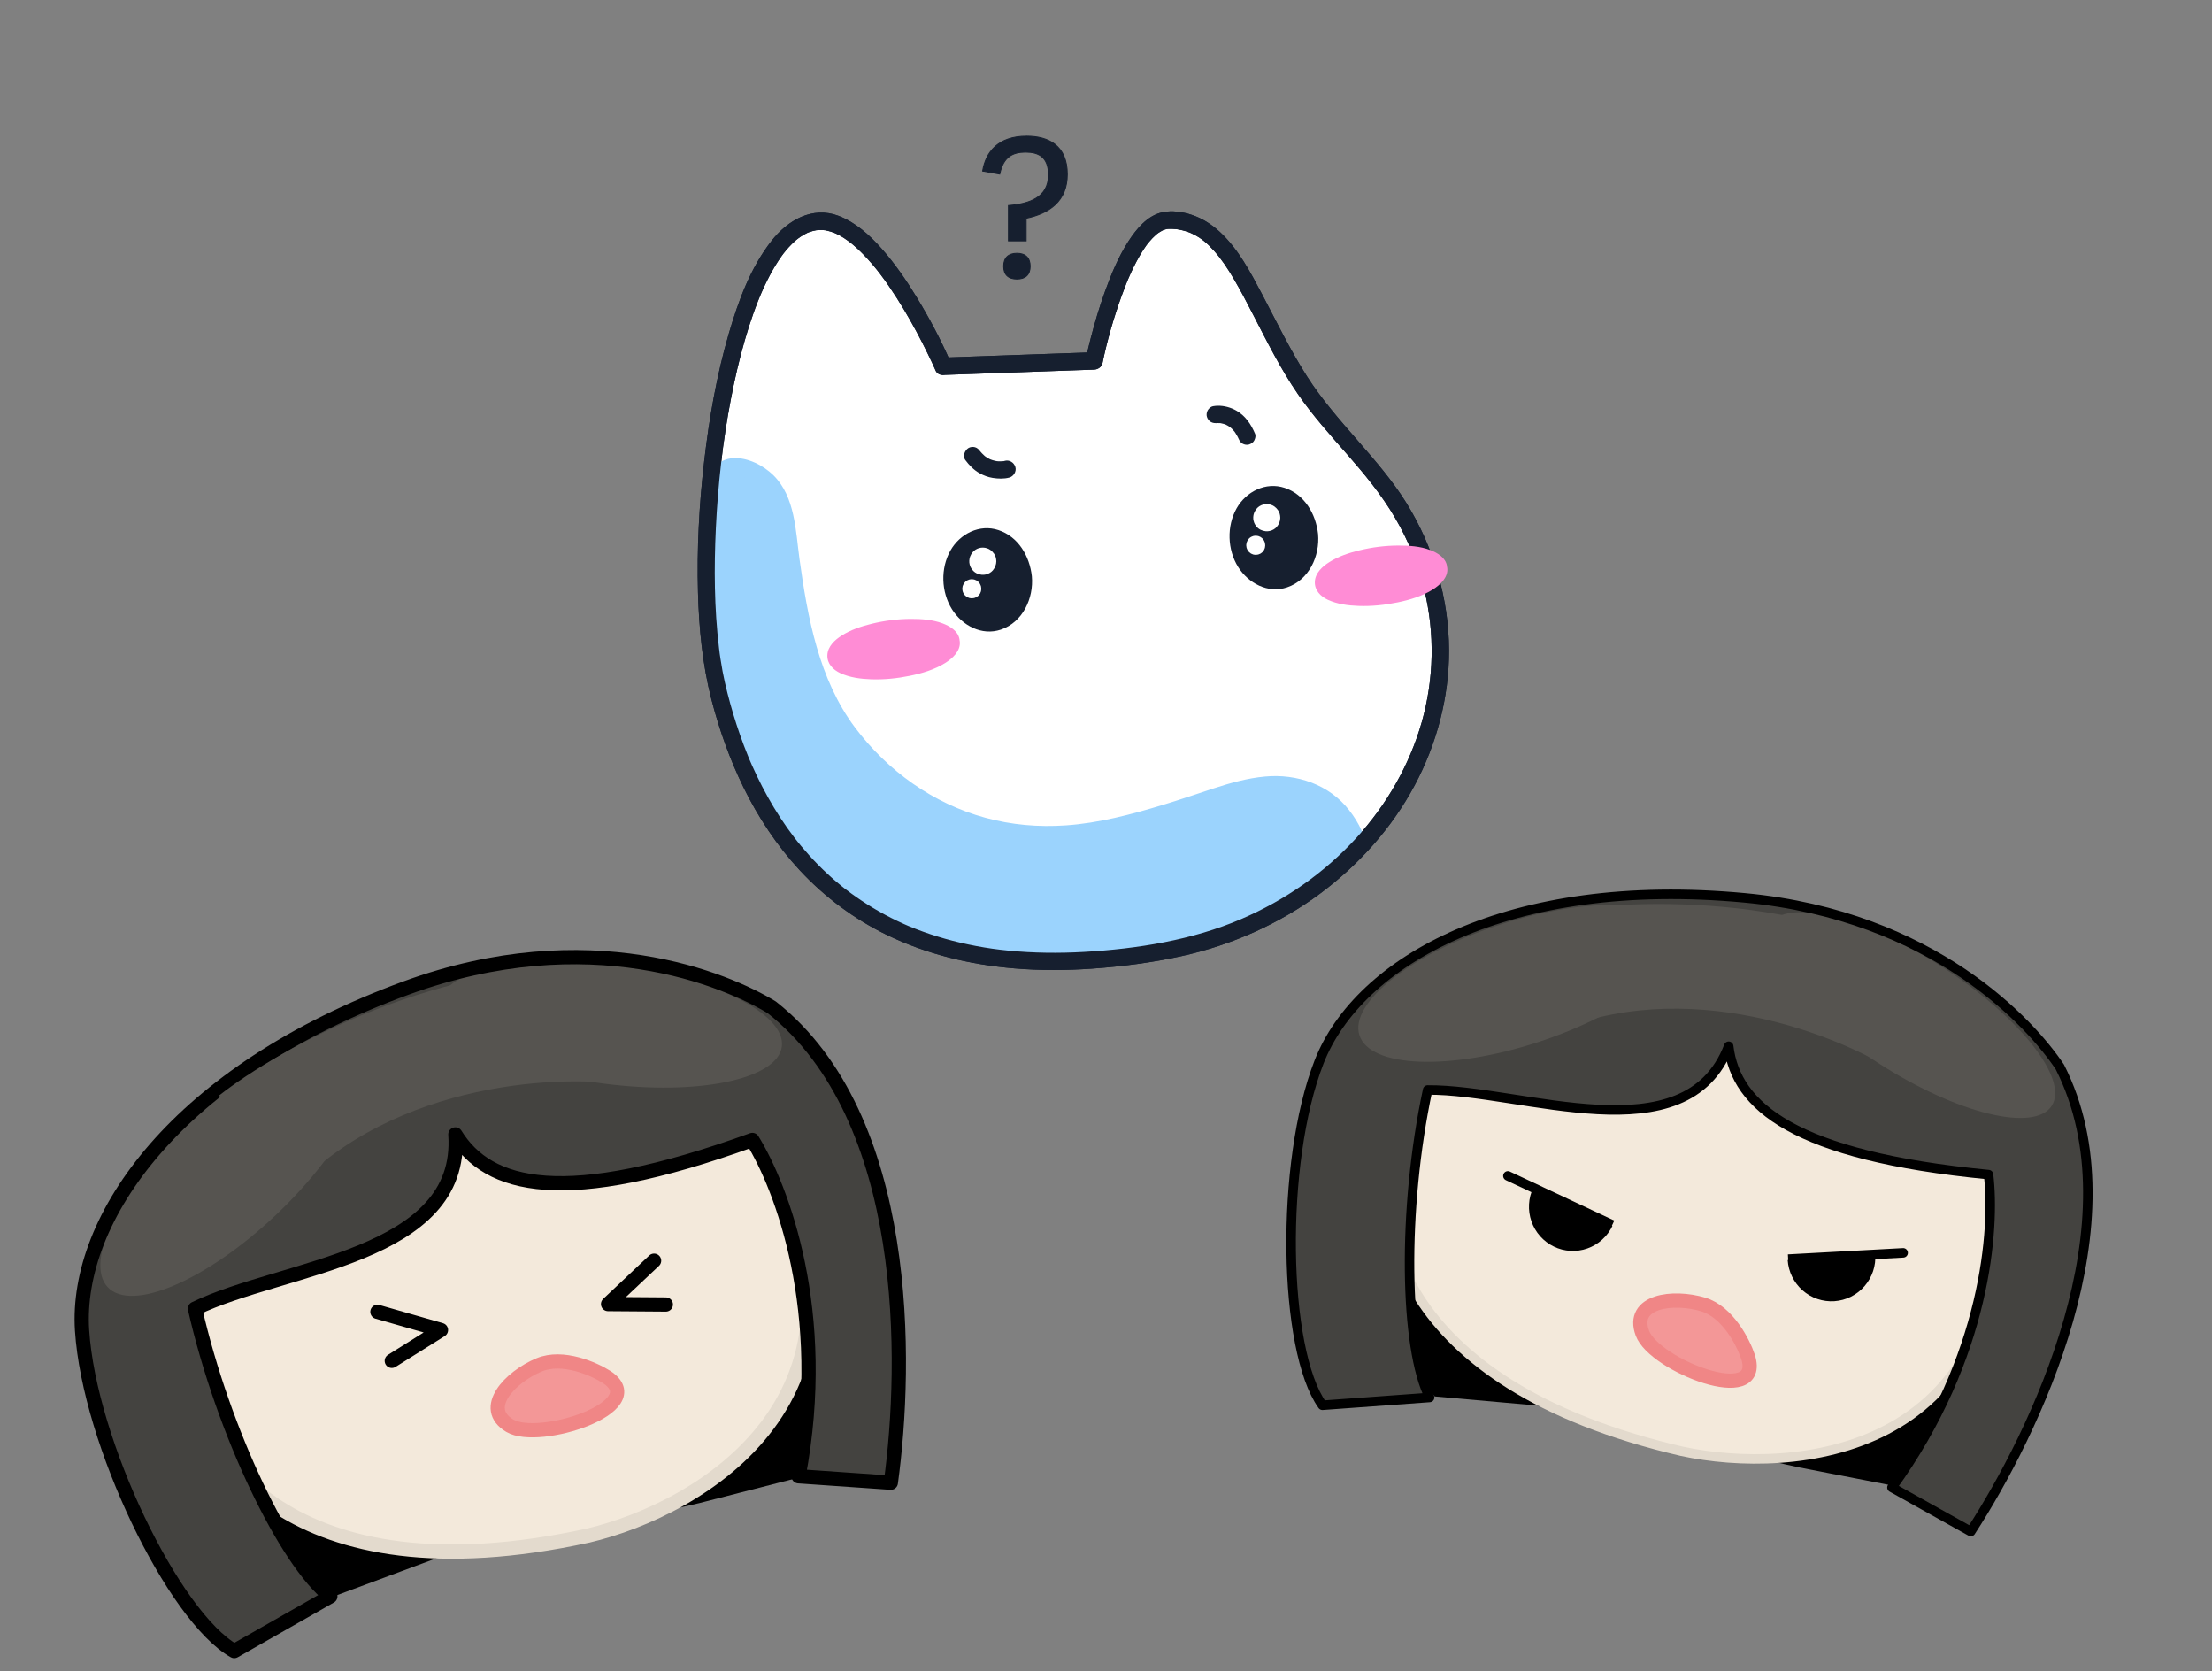
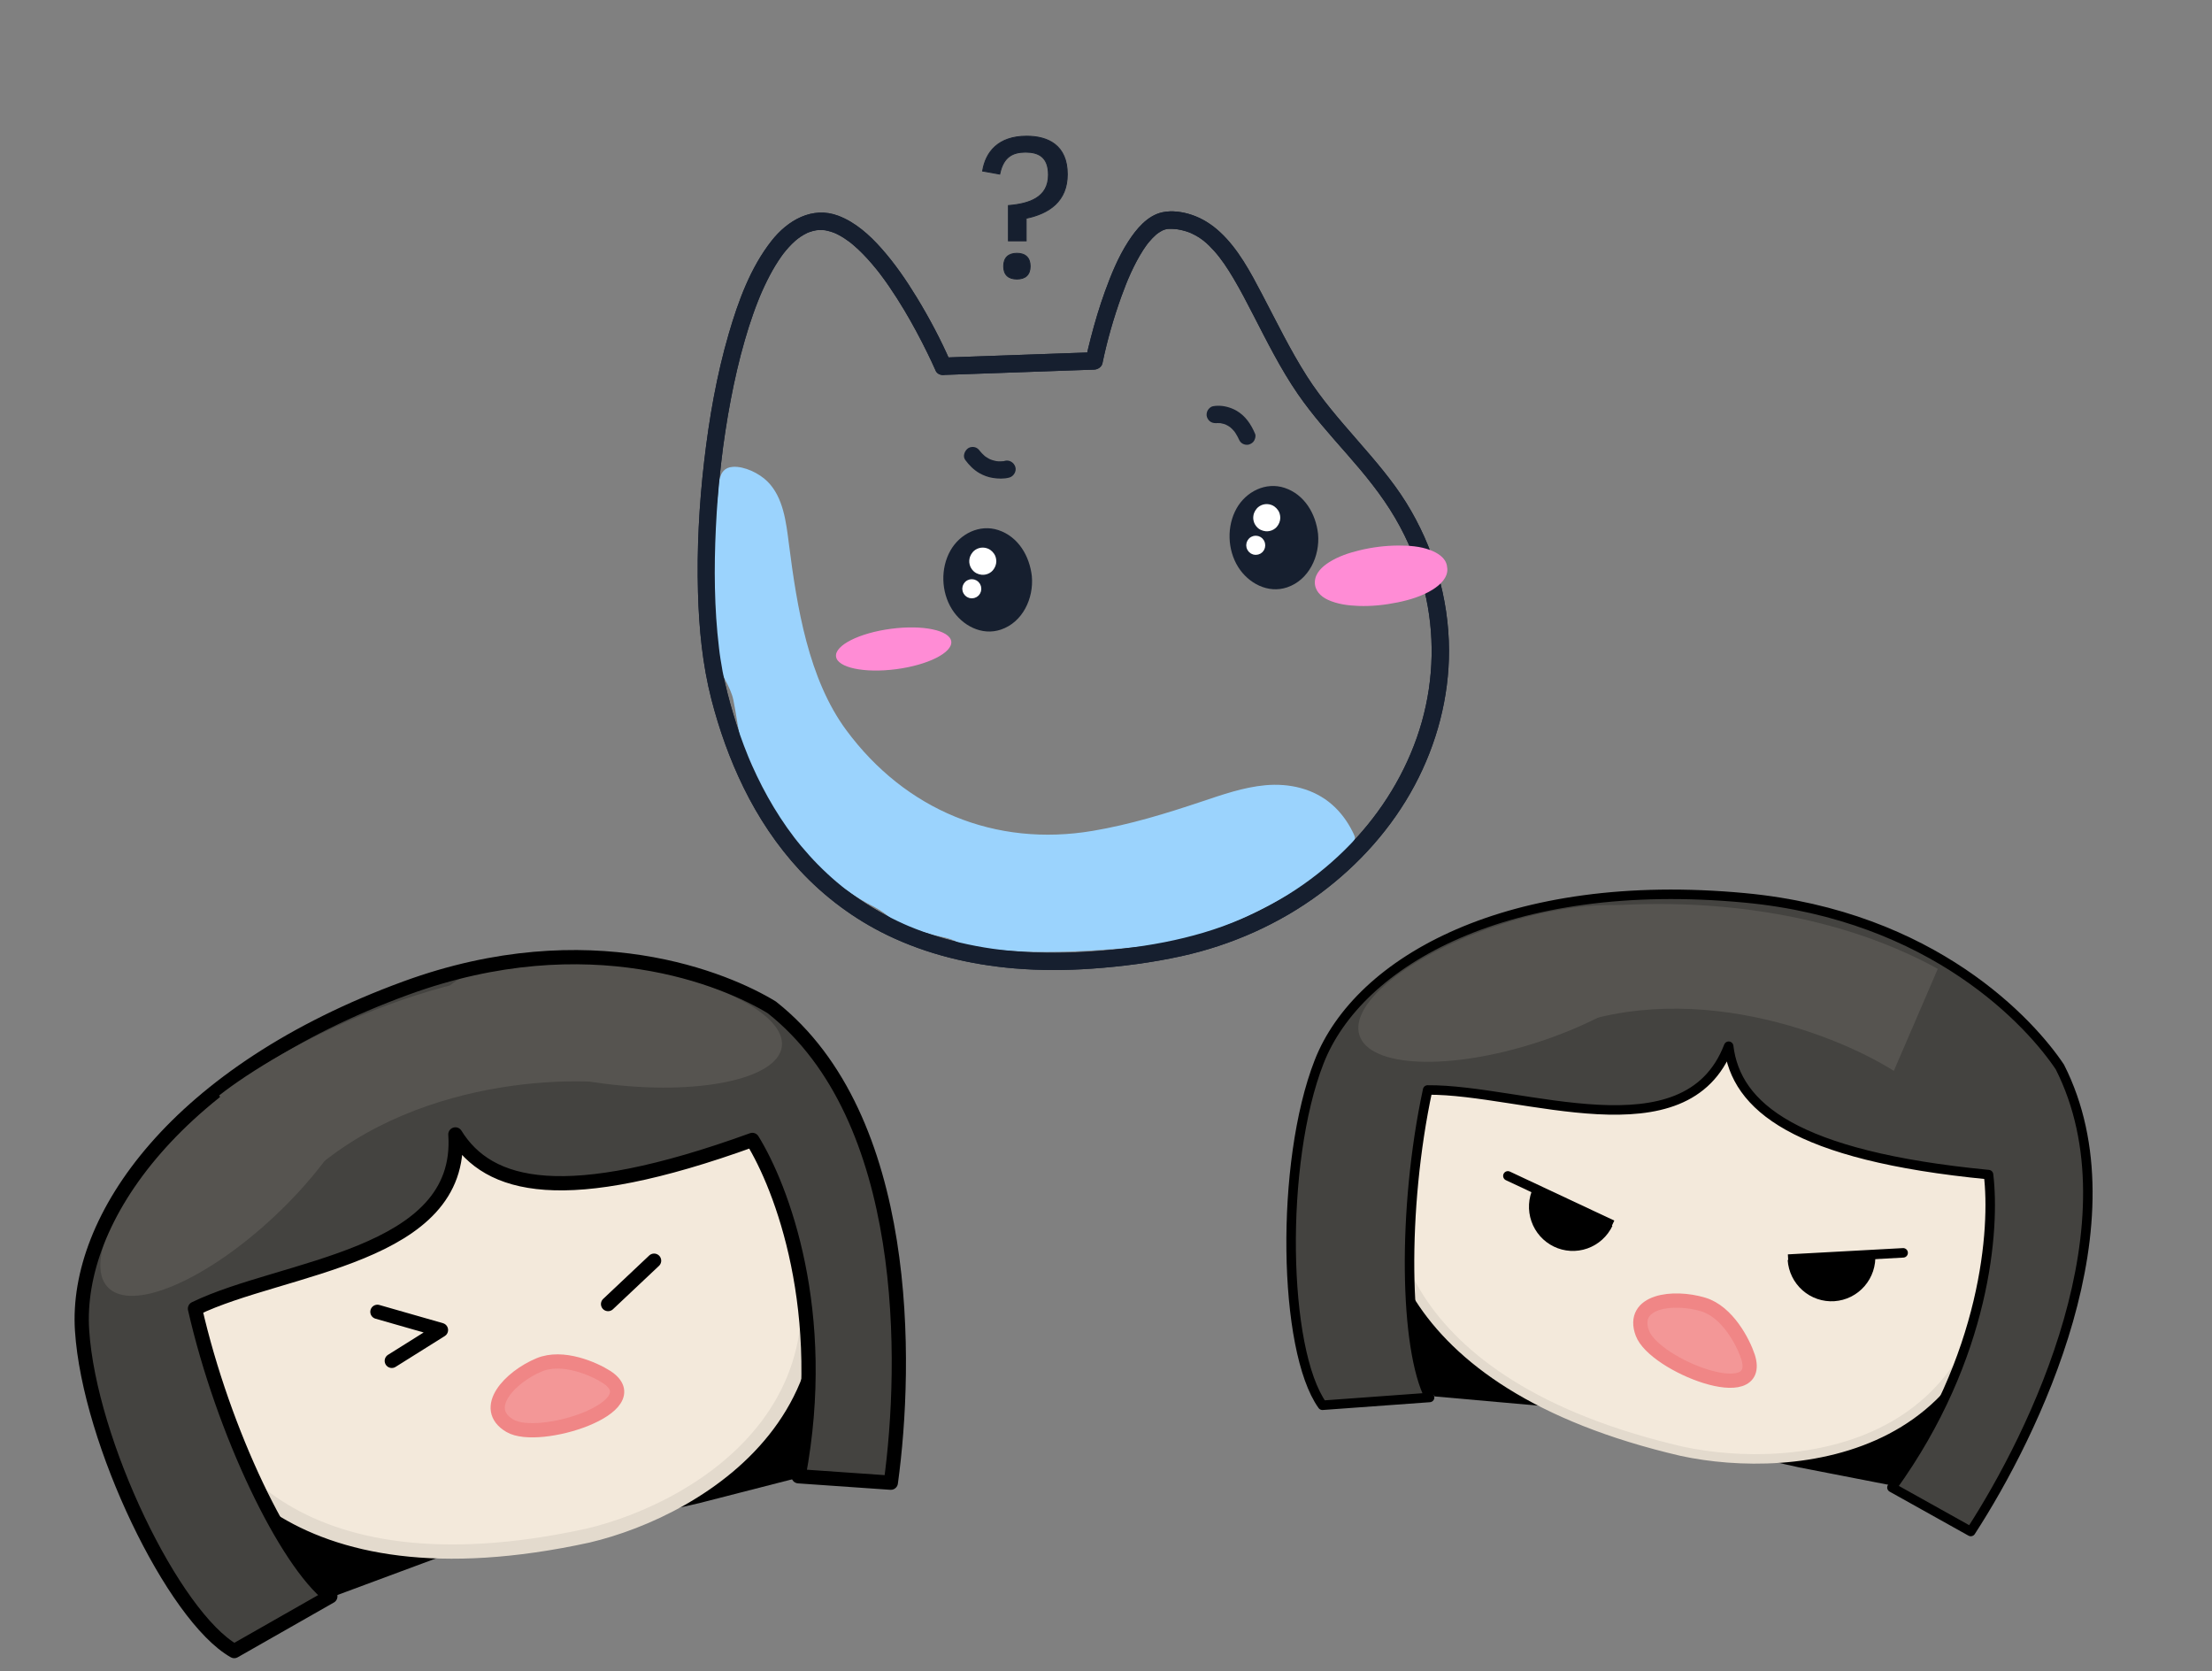
<svg xmlns="http://www.w3.org/2000/svg" width="466" height="352" viewBox="0 0 466 352" fill="none">
  <rect x="0" y="0" width="466" height="352" fill="#808080" stroke="none" />
  <g clip-path="url(#clip0_1123_30044)">
-     <path d="M198.667 77.135C198.667 77.135 185.389 46.347 172.768 46.572C153.128 46.919 144.211 115.644 151.092 144.709C157.973 173.775 179.227 212.296 245.608 200.182C287.97 192.448 314.382 152.345 299.031 115.278C292.398 99.264 281.282 92.297 273.398 79.599C263.037 62.903 259.298 46.39 246.412 46.353C236.589 46.329 230.499 76.015 230.499 76.015L198.661 77.141L198.667 77.135Z" fill="white" />
    <path d="M200.234 76.216C198.21 71.549 195.793 67.01 193.153 62.672C190.948 59.045 188.52 55.51 185.704 52.334C183.173 49.481 180.207 46.803 176.606 45.441C171.115 43.36 165.913 46.42 162.542 50.716C158.09 56.38 155.522 63.438 153.523 70.302C150.967 79.07 149.396 88.123 148.345 97.189C147.282 106.334 146.793 115.577 147.046 124.782C147.258 132.358 147.983 139.945 149.874 147.295C151.517 153.672 153.74 159.914 156.634 165.828C159.739 172.175 163.696 178.131 168.499 183.303C173.731 188.937 180.008 193.598 186.913 196.938C195.31 201.003 204.426 203.169 213.682 203.948C219.149 204.41 224.653 204.386 230.12 203.996C236.397 203.552 242.71 202.731 248.86 201.38C259.372 199.074 269.485 194.608 278.148 188.159C286.292 182.098 293.233 174.377 298.036 165.372C302.682 156.665 305.286 146.875 305.261 136.97C305.237 126.018 301.999 115.126 296.236 105.854C290.472 96.581 281.411 88.78 275.345 79.27C271.793 73.703 268.917 67.74 265.842 61.899C263.42 57.293 260.846 52.407 256.986 48.848C255.276 47.272 253.325 46.019 251.12 45.27C249.186 44.613 246.915 44.272 244.897 44.704C241.719 45.38 239.381 48.245 237.702 50.844C235.593 54.105 234.089 57.774 232.772 61.418C231.606 64.649 230.627 67.941 229.77 71.269C229.407 72.681 229.057 74.099 228.761 75.528L230.507 74.19C226.924 74.318 223.348 74.445 219.765 74.567C214.05 74.768 208.341 74.969 202.626 75.175C201.309 75.224 199.986 75.267 198.669 75.315C196.343 75.401 196.331 79.051 198.669 78.966C202.252 78.838 205.828 78.711 209.41 78.589C215.126 78.388 220.835 78.187 226.55 77.98C227.867 77.932 229.19 77.889 230.507 77.841C231.262 77.816 232.089 77.299 232.253 76.502C233.237 71.719 234.609 66.974 236.258 62.392C236.572 61.516 236.904 60.646 237.249 59.782C237.333 59.563 237.424 59.35 237.515 59.137C237.629 58.851 237.345 59.532 237.539 59.07C237.581 58.972 237.617 58.881 237.66 58.784C237.853 58.334 238.052 57.889 238.252 57.445C239.007 55.809 239.84 54.202 240.813 52.687C241.018 52.365 241.236 52.048 241.459 51.738C241.52 51.659 241.955 51.081 241.641 51.482C241.774 51.318 241.901 51.148 242.039 50.99C242.499 50.442 242.988 49.919 243.52 49.45C243.61 49.371 244.13 48.976 243.665 49.316C243.779 49.231 243.894 49.146 244.015 49.067C244.299 48.872 244.595 48.702 244.903 48.538C245.133 48.416 245.259 48.404 244.921 48.519C245.06 48.471 245.193 48.416 245.332 48.367C245.471 48.319 245.61 48.282 245.749 48.252C246.003 48.191 246.28 48.209 245.833 48.221C246.214 48.209 246.583 48.185 246.963 48.203C247.235 48.215 247.501 48.239 247.773 48.258C247.857 48.264 248.238 48.312 247.906 48.27C248.051 48.288 248.189 48.312 248.334 48.343C248.836 48.434 249.337 48.556 249.821 48.702C250.062 48.775 250.298 48.86 250.534 48.945C250.636 48.982 250.739 49.024 250.842 49.067C250.497 48.927 250.993 49.14 251.017 49.152C253.053 50.107 254.279 51.172 255.789 52.851C257.3 54.531 258.617 56.526 259.885 58.674C261.347 61.145 262.67 63.694 263.981 66.243C266.911 71.92 269.781 77.695 273.406 82.964C276.541 87.515 280.232 91.616 283.869 95.759C287.554 99.964 291.064 104.229 293.904 109.072C296.743 113.915 298.755 118.941 300.066 124.29C302.301 133.416 302.09 143.005 299.522 152.071C296.973 161.076 292.134 169.449 285.857 176.342C279.048 183.82 270.784 189.558 261.48 193.562C251.216 197.979 239.575 199.847 228.35 200.48C223.052 200.778 217.735 200.729 212.455 200.206C210.027 199.969 208.081 199.695 205.611 199.232C203.393 198.812 201.2 198.301 199.032 197.687C196.984 197.103 194.96 196.433 192.978 195.661C192.513 195.478 192.048 195.29 191.583 195.101C191.48 195.058 191.377 195.016 191.275 194.973C191.571 195.101 191.305 194.985 191.25 194.961C190.997 194.851 190.749 194.742 190.495 194.632C189.559 194.213 188.628 193.775 187.71 193.306C184.333 191.596 181.119 189.564 178.111 187.258C177.875 187.075 178.443 187.52 178.062 187.222C177.984 187.161 177.905 187.1 177.827 187.039C177.67 186.917 177.519 186.79 177.361 186.668C176.981 186.358 176.6 186.041 176.22 185.725C175.549 185.153 174.891 184.569 174.25 183.972C172.945 182.762 171.695 181.49 170.505 180.17C169.919 179.519 169.339 178.855 168.777 178.186C168.505 177.857 168.239 177.535 167.973 177.2C167.84 177.036 167.708 176.872 167.581 176.701C167.496 176.598 167.079 176.056 167.345 176.403C166.3 175.04 165.309 173.635 164.373 172.193C162.536 169.382 160.899 166.437 159.449 163.407C159.105 162.683 158.766 161.959 158.44 161.222C158.277 160.857 158.12 160.492 157.963 160.127C157.896 159.963 157.824 159.805 157.758 159.64C157.951 160.103 157.655 159.391 157.613 159.288C157.002 157.803 156.434 156.3 155.903 154.785C154.888 151.895 154.012 148.956 153.257 145.993C152.87 144.466 152.514 142.932 152.224 141.381C152.061 140.523 151.922 139.665 151.789 138.807C151.728 138.399 151.668 137.986 151.607 137.578C151.607 137.566 151.541 137.085 151.583 137.377C151.626 137.669 151.559 137.183 151.559 137.177C151.529 136.927 151.499 136.678 151.469 136.428C150.466 128.08 150.411 119.617 150.81 111.232C151.028 106.608 151.402 101.996 151.934 97.402C152.212 94.974 152.441 93.252 152.81 90.837C153.148 88.598 153.529 86.365 153.958 84.138C154.755 79.952 155.71 75.79 156.894 71.695C157.437 69.797 158.035 67.917 158.694 66.061C159.002 65.185 159.328 64.309 159.673 63.445C159.836 63.037 159.999 62.629 160.168 62.222C160.017 62.587 160.21 62.13 160.265 61.996C160.355 61.777 160.452 61.565 160.549 61.345C161.219 59.837 161.95 58.352 162.766 56.91C163.14 56.253 163.533 55.602 163.95 54.969C164.143 54.677 164.343 54.385 164.542 54.093C164.639 53.953 164.741 53.813 164.844 53.673C164.929 53.557 165.303 53.071 164.965 53.502C165.756 52.486 166.608 51.525 167.581 50.679C167.677 50.594 167.774 50.509 167.877 50.43C167.979 50.351 168.457 49.998 167.955 50.357C168.179 50.193 168.402 50.028 168.632 49.87C169.103 49.554 169.592 49.286 170.1 49.036C170.366 48.909 170.348 48.939 170.064 49.049C170.184 49.006 170.299 48.951 170.42 48.909C170.674 48.817 170.928 48.732 171.187 48.665C171.429 48.598 171.677 48.55 171.924 48.501C172.287 48.428 172.033 48.501 171.9 48.501C172.045 48.501 172.208 48.465 172.359 48.458C172.631 48.44 172.909 48.434 173.187 48.446C173.362 48.446 173.531 48.471 173.707 48.483C174.226 48.519 173.41 48.404 173.918 48.513C174.268 48.586 174.613 48.665 174.957 48.769C175.114 48.817 175.265 48.866 175.422 48.921C175.525 48.957 176.123 49.195 175.899 49.097C175.652 48.988 176.177 49.225 176.262 49.268C176.419 49.341 176.57 49.42 176.721 49.505C177.114 49.712 177.494 49.943 177.869 50.18C178.219 50.406 178.558 50.643 178.89 50.892C179.005 50.977 179.385 51.282 179.089 51.038C179.295 51.203 179.506 51.373 179.705 51.543C181.149 52.76 182.46 54.135 183.687 55.565C184.007 55.936 184.321 56.32 184.629 56.697C184.786 56.892 184.937 57.086 185.094 57.281C185.179 57.391 185.263 57.5 185.348 57.609C185.155 57.36 185.421 57.707 185.469 57.768C186.079 58.571 186.665 59.386 187.239 60.22C188.399 61.905 189.498 63.633 190.544 65.385C192.289 68.318 193.903 71.33 195.401 74.397C195.999 75.62 196.585 76.849 197.129 78.096C197.521 79.003 198.832 79.21 199.605 78.753C200.53 78.206 200.651 77.165 200.258 76.258L200.234 76.216Z" fill="#161F2F" />
    <path d="M208.996 131.133C213.129 130.713 216.075 126.337 215.577 121.359C215.078 116.381 211.323 112.685 207.19 113.105C203.057 113.525 200.111 117.901 200.61 122.88C201.108 127.858 204.863 131.553 208.996 131.133Z" fill="#161F2F" />
    <path d="M213.76 121.363C213.899 122.908 213.73 124.484 213.18 125.731C212.594 127.058 211.815 128.031 210.715 128.682C210.123 129.035 209.833 129.145 209.066 129.297C208.716 129.364 207.791 129.34 207.411 129.254C206.662 129.084 206.432 128.993 205.78 128.591C205.127 128.19 204.777 127.873 204.233 127.24C202.36 125.08 201.877 121.649 202.862 118.844C203.248 117.749 204.142 116.471 204.976 115.868C206.124 115.041 207.084 114.761 208.492 114.931C208.136 114.889 208.734 114.986 208.746 114.986C208.957 115.035 209.163 115.102 209.374 115.163C209.435 115.181 209.803 115.321 209.549 115.211C209.779 115.309 210.002 115.43 210.22 115.552C210.975 115.984 211.325 116.3 211.93 117C212.878 118.095 213.585 119.823 213.754 121.357C213.863 122.336 214.509 123.182 215.566 123.182C216.461 123.182 217.488 122.342 217.379 121.357C216.908 117.116 214.533 113.039 210.341 111.646C206.378 110.326 202.221 112.412 200.222 115.954C198.107 119.702 198.264 124.667 200.548 128.311C202.699 131.743 206.837 133.952 210.848 132.601C215.452 131.055 217.796 126.017 217.379 121.363C217.288 120.383 216.612 119.537 215.566 119.537C214.654 119.537 213.663 120.377 213.754 121.363H213.76Z" fill="#161F2F" />
    <path d="M207.041 119.69C207.862 119.69 208.527 119.019 208.527 118.193C208.527 117.366 207.862 116.696 207.041 116.696C206.22 116.696 205.555 117.366 205.555 118.193C205.555 119.019 206.22 119.69 207.041 119.69Z" fill="white" />
    <path d="M207.169 118.193C207.169 118.26 207.169 118.333 207.157 118.4L207.205 118.035C207.187 118.168 207.151 118.296 207.097 118.418L207.235 118.089C207.181 118.211 207.115 118.321 207.036 118.424L207.248 118.144C207.175 118.235 207.09 118.321 207 118.394L207.278 118.181C207.175 118.26 207.066 118.327 206.945 118.381L207.272 118.241C207.145 118.296 207.024 118.327 206.891 118.351L207.254 118.302C207.115 118.321 206.982 118.321 206.843 118.302L207.205 118.351C207.072 118.333 206.945 118.296 206.825 118.241L207.151 118.381C207.03 118.327 206.921 118.26 206.819 118.181L207.097 118.394C207.006 118.321 206.921 118.235 206.849 118.144L207.06 118.424C206.982 118.321 206.915 118.211 206.861 118.089L207 118.418C206.945 118.29 206.915 118.168 206.891 118.035L206.939 118.4C206.921 118.26 206.921 118.126 206.939 117.986L206.891 118.351C206.909 118.217 206.945 118.089 207 117.968L206.861 118.296C206.915 118.175 206.982 118.065 207.06 117.962L206.849 118.241C206.921 118.15 207.006 118.065 207.097 117.992L206.819 118.205C206.921 118.126 207.03 118.059 207.151 118.004L206.825 118.144C206.952 118.089 207.072 118.059 207.205 118.035L206.843 118.083C206.982 118.065 207.115 118.065 207.254 118.083L206.891 118.035C207.024 118.053 207.151 118.089 207.272 118.144L206.945 118.004C207.066 118.059 207.175 118.126 207.278 118.205L207 117.992C207.09 118.065 207.175 118.15 207.248 118.241L207.036 117.962C207.115 118.065 207.181 118.175 207.235 118.296L207.097 117.968C207.151 118.095 207.181 118.217 207.205 118.351L207.157 117.986C207.163 118.053 207.169 118.126 207.169 118.193C207.169 118.546 207.32 118.911 207.568 119.16C207.803 119.398 208.19 119.574 208.528 119.562C209.259 119.531 209.9 118.959 209.888 118.193C209.882 117.651 209.737 117.067 209.416 116.617C209.181 116.282 208.969 116.075 208.649 115.832C208.432 115.668 208.19 115.564 207.936 115.473C207.683 115.382 207.38 115.339 207.103 115.327C206.825 115.315 206.541 115.357 206.275 115.43C205.767 115.57 205.26 115.875 204.922 116.282C204.662 116.599 204.511 116.86 204.36 117.238C204.257 117.499 204.227 117.773 204.197 118.047C204.166 118.321 204.215 118.631 204.281 118.905C204.348 119.178 204.45 119.428 204.589 119.653C204.855 120.103 205.272 120.523 205.749 120.748C206.13 120.925 206.42 121.004 206.837 121.053C207.115 121.083 207.393 121.046 207.67 120.992C207.948 120.937 208.244 120.815 208.492 120.669C208.74 120.523 208.969 120.341 209.151 120.128C209.616 119.574 209.882 118.929 209.894 118.199C209.894 117.852 209.737 117.475 209.495 117.231C209.253 116.988 208.873 116.818 208.534 116.83C207.791 116.866 207.187 117.432 207.175 118.199L207.169 118.193Z" fill="white" />
-     <path d="M204.722 124.63C205.076 124.63 205.363 124.341 205.363 123.985C205.363 123.629 205.076 123.34 204.722 123.34C204.369 123.34 204.082 123.629 204.082 123.985C204.082 124.341 204.369 124.63 204.722 124.63Z" fill="white" />
    <path d="M204.005 123.985C204.005 123.985 204.005 124.046 204.005 124.076L204.054 123.711C204.047 123.766 204.029 123.821 204.005 123.876L204.144 123.547C204.12 123.602 204.096 123.644 204.06 123.693L204.271 123.413C204.241 123.45 204.205 123.486 204.168 123.517L204.446 123.304C204.404 123.34 204.356 123.365 204.301 123.389L204.627 123.249C204.573 123.273 204.519 123.286 204.464 123.298L204.827 123.249C204.766 123.255 204.712 123.255 204.652 123.249L205.014 123.298C204.96 123.292 204.905 123.273 204.851 123.249L205.177 123.389C205.123 123.365 205.081 123.34 205.032 123.304L205.31 123.517C205.274 123.486 205.238 123.45 205.207 123.413L205.419 123.693C205.383 123.651 205.358 123.602 205.334 123.547L205.473 123.876C205.449 123.821 205.437 123.766 205.425 123.711L205.473 124.076C205.467 124.016 205.467 123.961 205.473 123.9L205.425 124.265C205.431 124.21 205.449 124.156 205.473 124.101L205.334 124.429C205.358 124.375 205.383 124.332 205.419 124.283L205.207 124.563C205.238 124.527 205.274 124.49 205.31 124.46L205.032 124.673C205.074 124.636 205.123 124.612 205.177 124.588L204.851 124.728C204.905 124.703 204.96 124.691 205.014 124.679L204.652 124.728C204.712 124.721 204.766 124.721 204.827 124.728L204.464 124.679C204.519 124.685 204.573 124.703 204.627 124.728L204.301 124.588C204.356 124.612 204.398 124.636 204.446 124.673L204.168 124.46C204.205 124.49 204.241 124.527 204.271 124.563L204.06 124.283C204.096 124.326 204.12 124.375 204.144 124.429L204.005 124.101C204.029 124.156 204.041 124.21 204.054 124.265L204.005 123.9C204.005 123.9 204.005 123.961 204.005 123.991C203.999 124.18 204.035 124.356 204.12 124.521C204.174 124.691 204.271 124.837 204.404 124.959C204.525 125.093 204.676 125.184 204.839 125.245C205.002 125.33 205.177 125.372 205.364 125.36L205.727 125.312C205.957 125.245 206.156 125.129 206.325 124.959L206.536 124.679C206.657 124.466 206.724 124.235 206.724 123.985C206.724 123.833 206.694 123.681 206.669 123.535C206.669 123.498 206.657 123.462 206.645 123.425C206.645 123.407 206.633 123.395 206.627 123.377C206.579 123.255 206.53 123.127 206.47 123.012C206.452 122.981 206.434 122.951 206.416 122.92C206.331 122.805 206.246 122.683 206.15 122.58C206.053 122.476 205.92 122.391 205.805 122.306C205.781 122.288 205.751 122.269 205.721 122.251C205.709 122.245 205.691 122.233 205.679 122.227C205.564 122.172 205.437 122.117 205.316 122.075C205.28 122.063 205.244 122.05 205.207 122.044C205.081 122.02 204.942 122.008 204.815 121.99C204.797 121.99 204.772 121.99 204.754 121.99C204.718 121.99 204.682 121.99 204.646 121.99C204.495 122.008 204.337 122.014 204.192 122.056C204.047 122.099 203.921 122.16 203.788 122.221C203.757 122.239 203.721 122.251 203.691 122.275C203.54 122.373 203.383 122.482 203.268 122.622C203.178 122.732 203.081 122.847 203.008 122.969C202.936 123.091 202.882 123.243 202.827 123.377C202.815 123.407 202.803 123.438 202.797 123.474C202.761 123.62 202.749 123.778 202.73 123.93C202.73 123.967 202.73 124.01 202.73 124.046C202.743 124.18 202.761 124.314 202.785 124.448C202.785 124.466 202.791 124.49 202.797 124.508C202.803 124.545 202.815 124.575 202.827 124.606C202.882 124.74 202.93 124.886 203.008 125.013C203.087 125.141 203.178 125.251 203.268 125.36C203.292 125.391 203.316 125.415 203.341 125.439C203.437 125.525 203.546 125.604 203.649 125.683C203.661 125.695 203.673 125.701 203.691 125.713C203.721 125.731 203.751 125.75 203.788 125.768C203.915 125.829 204.054 125.896 204.192 125.938C204.337 125.981 204.495 125.987 204.646 126.005C204.682 126.005 204.718 126.011 204.754 126.005C204.772 126.005 204.791 126.005 204.809 126.005C204.942 125.993 205.081 125.975 205.213 125.951C205.256 125.944 205.298 125.932 205.334 125.914C205.455 125.865 205.582 125.817 205.697 125.762C205.715 125.756 205.733 125.744 205.751 125.731C205.769 125.719 205.781 125.713 205.799 125.701C205.902 125.628 206.011 125.543 206.108 125.464C206.138 125.439 206.162 125.409 206.192 125.379C206.277 125.281 206.355 125.172 206.428 125.068C206.44 125.05 206.452 125.038 206.458 125.02C206.47 125.001 206.482 124.983 206.488 124.959C206.543 124.843 206.597 124.715 206.639 124.594C206.651 124.557 206.663 124.515 206.669 124.478C206.694 124.344 206.712 124.204 206.724 124.07C206.724 124.046 206.724 124.022 206.724 123.997C206.73 123.809 206.694 123.632 206.609 123.468C206.555 123.298 206.458 123.152 206.325 123.03C206.204 122.896 206.053 122.805 205.89 122.744C205.727 122.659 205.552 122.616 205.364 122.628L205.002 122.677C204.772 122.744 204.573 122.86 204.404 123.03L204.192 123.31C204.072 123.523 204.005 123.754 204.005 124.003V123.985Z" fill="white" />
    <path d="M269.293 122.23C273.426 121.81 276.372 117.434 275.874 112.455C275.375 107.477 271.62 103.782 267.487 104.202C263.354 104.622 260.408 108.998 260.907 113.976C261.405 118.954 265.16 122.65 269.293 122.23Z" fill="#161F2F" />
    <path d="M274.057 112.467C274.196 114.013 274.027 115.589 273.477 116.836C272.891 118.162 272.112 119.136 271.012 119.787C270.42 120.14 270.13 120.249 269.363 120.401C269.013 120.468 268.088 120.444 267.708 120.359C266.958 120.189 266.729 120.097 266.076 119.696C265.424 119.294 265.074 118.978 264.53 118.345C262.657 116.185 262.174 112.753 263.159 109.948C263.545 108.853 264.439 107.575 265.273 106.973C266.421 106.145 267.381 105.866 268.789 106.036C268.433 105.993 269.031 106.091 269.043 106.091C269.254 106.139 269.46 106.206 269.671 106.267C269.731 106.285 270.1 106.425 269.846 106.316C270.076 106.413 270.299 106.535 270.517 106.657C271.272 107.089 271.622 107.405 272.226 108.105C273.175 109.2 273.882 110.928 274.051 112.461C274.16 113.441 274.806 114.287 275.863 114.287C276.757 114.287 277.784 113.447 277.676 112.461C277.205 108.22 274.83 104.144 270.638 102.75C266.675 101.43 262.518 103.517 260.518 107.058C258.404 110.806 258.561 115.771 260.845 119.416C262.995 122.847 267.134 125.056 271.145 123.705C275.749 122.16 278.093 117.122 277.676 112.467C277.585 111.488 276.908 110.642 275.863 110.642C274.951 110.642 273.96 111.482 274.051 112.467H274.057Z" fill="#161F2F" />
    <path d="M266.865 110.526C267.686 110.526 268.351 109.856 268.351 109.03C268.351 108.203 267.686 107.533 266.865 107.533C266.044 107.533 265.379 108.203 265.379 109.03C265.379 109.856 266.044 110.526 266.865 110.526Z" fill="white" />
    <path d="M266.993 109.029C266.993 109.096 266.993 109.169 266.981 109.236L267.029 108.871C267.011 109.005 266.975 109.133 266.921 109.255L267.06 108.926C267.005 109.048 266.939 109.157 266.86 109.261L267.072 108.981C266.999 109.072 266.915 109.157 266.824 109.23L267.102 109.017C266.999 109.096 266.891 109.163 266.77 109.218L267.096 109.078C266.969 109.133 266.848 109.163 266.715 109.188L267.078 109.139C266.939 109.157 266.806 109.157 266.667 109.139L267.029 109.188C266.897 109.169 266.77 109.133 266.649 109.078L266.975 109.218C266.854 109.163 266.746 109.096 266.643 109.017L266.921 109.23C266.83 109.157 266.746 109.072 266.673 108.981L266.884 109.261C266.806 109.157 266.739 109.048 266.685 108.926L266.824 109.255C266.77 109.127 266.74 109.005 266.715 108.871L266.764 109.236C266.746 109.096 266.746 108.963 266.764 108.823L266.715 109.188C266.733 109.054 266.77 108.926 266.824 108.804L266.685 109.133C266.739 109.011 266.806 108.902 266.884 108.798L266.673 109.078C266.746 108.987 266.83 108.902 266.921 108.829L266.643 109.042C266.746 108.963 266.854 108.896 266.975 108.841L266.649 108.981C266.776 108.926 266.897 108.896 267.029 108.871L266.667 108.92C266.806 108.902 266.939 108.902 267.078 108.92L266.715 108.871C266.848 108.89 266.975 108.926 267.096 108.981L266.77 108.841C266.891 108.896 266.999 108.963 267.102 109.042L266.824 108.829C266.915 108.902 266.999 108.987 267.072 109.078L266.86 108.798C266.939 108.902 267.005 109.011 267.06 109.133L266.921 108.804C266.975 108.932 267.005 109.054 267.029 109.188L266.981 108.823C266.987 108.89 266.993 108.963 266.993 109.029C266.993 109.382 267.144 109.747 267.392 109.997C267.628 110.234 268.014 110.411 268.353 110.398C269.084 110.368 269.724 109.796 269.712 109.029C269.706 108.488 269.561 107.904 269.241 107.454C269.005 107.119 268.794 106.912 268.473 106.669C268.256 106.504 268.014 106.401 267.76 106.31C267.507 106.218 267.205 106.176 266.927 106.164C266.649 106.152 266.365 106.194 266.099 106.267C265.592 106.407 265.084 106.711 264.746 107.119C264.486 107.435 264.335 107.697 264.184 108.074C264.081 108.336 264.051 108.61 264.021 108.883C263.991 109.157 264.039 109.468 264.106 109.741C264.172 110.015 264.275 110.265 264.414 110.49C264.679 110.94 265.096 111.36 265.574 111.585C265.954 111.761 266.244 111.841 266.661 111.889C266.939 111.92 267.217 111.883 267.495 111.828C267.773 111.774 268.069 111.652 268.316 111.506C268.564 111.36 268.794 111.177 268.975 110.964C269.44 110.411 269.706 109.766 269.718 109.036C269.718 108.689 269.561 108.312 269.319 108.068C269.077 107.825 268.697 107.654 268.359 107.667C267.615 107.703 267.011 108.269 266.999 109.036L266.993 109.029Z" fill="white" />
    <path d="M264.547 115.473C264.9 115.473 265.187 115.184 265.187 114.828C265.187 114.472 264.9 114.183 264.547 114.183C264.193 114.183 263.906 114.472 263.906 114.828C263.906 115.184 264.193 115.473 264.547 115.473Z" fill="white" />
    <path d="M263.822 114.828C263.822 114.828 263.822 114.889 263.822 114.919L263.87 114.554C263.864 114.609 263.846 114.664 263.822 114.718L263.961 114.39C263.936 114.445 263.912 114.487 263.876 114.536L264.087 114.256C264.057 114.293 264.021 114.329 263.985 114.359L264.263 114.147C264.22 114.183 264.172 114.207 264.118 114.232L264.444 114.092C264.389 114.116 264.335 114.128 264.281 114.14L264.643 114.092C264.583 114.098 264.528 114.098 264.468 114.092L264.83 114.14C264.776 114.134 264.722 114.116 264.667 114.092L264.994 114.232C264.939 114.207 264.897 114.183 264.849 114.147L265.127 114.359C265.09 114.329 265.054 114.293 265.024 114.256L265.235 114.536C265.199 114.493 265.175 114.445 265.151 114.39L265.29 114.718C265.265 114.664 265.253 114.609 265.241 114.554L265.29 114.919C265.284 114.858 265.284 114.804 265.29 114.743L265.241 115.108C265.247 115.053 265.265 114.998 265.29 114.944L265.151 115.272C265.175 115.217 265.199 115.175 265.235 115.126L265.024 115.406C265.054 115.37 265.09 115.333 265.127 115.303L264.849 115.516C264.891 115.479 264.939 115.455 264.994 115.43L264.667 115.57C264.722 115.546 264.776 115.534 264.83 115.522L264.468 115.57C264.528 115.564 264.583 115.564 264.643 115.57L264.281 115.522C264.335 115.528 264.389 115.546 264.444 115.57L264.118 115.43C264.172 115.455 264.214 115.479 264.263 115.516L263.985 115.303C264.021 115.333 264.057 115.37 264.087 115.406L263.876 115.126C263.912 115.169 263.936 115.217 263.961 115.272L263.822 114.944C263.846 114.998 263.858 115.053 263.87 115.108L263.822 114.743C263.822 114.743 263.822 114.804 263.822 114.834C263.816 115.023 263.852 115.199 263.936 115.363C263.991 115.534 264.087 115.68 264.22 115.802C264.341 115.935 264.492 116.027 264.655 116.087C264.818 116.173 264.994 116.215 265.181 116.203L265.543 116.154C265.773 116.087 265.972 115.972 266.141 115.802L266.353 115.522C266.474 115.309 266.54 115.077 266.54 114.828C266.54 114.676 266.51 114.524 266.486 114.378C266.486 114.341 266.474 114.305 266.462 114.268C266.462 114.25 266.45 114.238 266.444 114.22C266.395 114.098 266.347 113.97 266.286 113.854C266.268 113.824 266.25 113.794 266.232 113.763C266.147 113.648 266.063 113.526 265.966 113.422C265.87 113.319 265.737 113.234 265.622 113.149C265.598 113.13 265.568 113.112 265.537 113.094C265.525 113.088 265.507 113.076 265.495 113.07C265.38 113.015 265.253 112.96 265.133 112.917C265.096 112.905 265.06 112.893 265.024 112.887C264.897 112.863 264.758 112.851 264.631 112.832C264.613 112.832 264.589 112.832 264.571 112.832C264.534 112.832 264.498 112.832 264.462 112.832C264.311 112.851 264.154 112.857 264.009 112.899C263.864 112.942 263.737 113.003 263.604 113.063C263.574 113.082 263.538 113.094 263.507 113.118C263.356 113.216 263.199 113.325 263.085 113.465C262.994 113.575 262.897 113.69 262.825 113.812C262.752 113.934 262.698 114.086 262.644 114.22C262.631 114.25 262.619 114.28 262.613 114.317C262.577 114.463 262.565 114.621 262.547 114.773C262.547 114.81 262.547 114.852 262.547 114.889C262.559 115.023 262.577 115.157 262.601 115.29C262.601 115.309 262.607 115.333 262.613 115.351C262.619 115.388 262.631 115.418 262.644 115.449C262.698 115.582 262.746 115.728 262.825 115.856C262.903 115.984 262.994 116.094 263.085 116.203C263.109 116.234 263.133 116.258 263.157 116.282C263.254 116.367 263.362 116.446 263.465 116.526C263.477 116.538 263.489 116.544 263.507 116.556C263.538 116.574 263.568 116.592 263.604 116.611C263.731 116.672 263.87 116.739 264.009 116.781C264.154 116.824 264.311 116.83 264.462 116.848C264.498 116.848 264.534 116.854 264.571 116.848C264.589 116.848 264.607 116.848 264.625 116.848C264.758 116.836 264.897 116.818 265.03 116.793C265.072 116.787 265.114 116.775 265.151 116.757C265.271 116.708 265.398 116.659 265.513 116.605C265.531 116.599 265.549 116.586 265.568 116.574C265.586 116.562 265.598 116.556 265.616 116.544C265.719 116.471 265.827 116.386 265.924 116.307C265.954 116.282 265.978 116.252 266.009 116.221C266.093 116.124 266.172 116.014 266.244 115.911C266.256 115.893 266.268 115.881 266.274 115.862C266.286 115.844 266.299 115.826 266.305 115.802C266.359 115.686 266.413 115.558 266.456 115.436C266.468 115.4 266.48 115.357 266.486 115.321C266.51 115.187 266.528 115.047 266.54 114.913C266.54 114.889 266.54 114.864 266.54 114.84C266.546 114.652 266.51 114.475 266.425 114.311C266.371 114.14 266.274 113.994 266.141 113.873C266.021 113.739 265.87 113.648 265.706 113.587C265.543 113.502 265.368 113.459 265.181 113.471L264.818 113.52C264.589 113.587 264.389 113.702 264.22 113.873L264.009 114.153C263.888 114.366 263.822 114.597 263.822 114.846V114.828Z" fill="white" />
    <path d="M211.67 97.067C211.61 97.086 211.549 97.098 211.489 97.11C211.423 97.122 211.356 97.134 211.29 97.147C210.915 97.213 211.87 97.086 211.465 97.122C211.205 97.147 210.951 97.165 210.692 97.159C210.547 97.159 210.402 97.159 210.257 97.147C210.166 97.147 210.081 97.134 209.991 97.122C209.906 97.116 209.574 97.067 209.955 97.122C210.335 97.177 209.991 97.122 209.912 97.11C209.816 97.092 209.713 97.073 209.616 97.049C209.435 97.007 209.26 96.964 209.085 96.909C208.897 96.854 208.722 96.775 208.535 96.715C209.109 96.909 208.71 96.787 208.571 96.721C208.474 96.672 208.384 96.629 208.287 96.575C208.082 96.459 207.876 96.337 207.683 96.203C207.605 96.149 207.526 96.076 207.441 96.033C207.677 96.216 207.719 96.252 207.568 96.13C207.514 96.088 207.46 96.039 207.411 95.996C207.218 95.832 207.037 95.656 206.867 95.473C206.765 95.364 206.662 95.248 206.565 95.132C206.517 95.072 206.463 95.011 206.414 94.95C206.571 95.163 206.596 95.187 206.475 95.029C206.179 94.634 205.883 94.329 205.393 94.189C204.958 94.068 204.385 94.123 203.998 94.372C203.249 94.859 202.741 96.051 203.345 96.867C204.173 97.98 205.122 98.96 206.336 99.653C207.194 100.14 208.148 100.499 209.121 100.651C210.269 100.834 211.495 100.882 212.631 100.578C213.549 100.329 214.196 99.264 213.9 98.333C213.604 97.402 212.649 96.794 211.67 97.055V97.067Z" fill="#161F2F" />
    <path d="M256.477 89.079C256.713 89.036 255.819 89.152 256.121 89.127C256.229 89.121 256.332 89.109 256.441 89.103C256.61 89.103 256.779 89.103 256.948 89.109C257.045 89.109 257.142 89.127 257.232 89.133C257.534 89.164 256.779 89.066 256.948 89.091C257.009 89.103 257.069 89.109 257.136 89.121C257.383 89.164 257.625 89.225 257.861 89.298C257.987 89.334 258.114 89.377 258.235 89.425C258.32 89.456 258.573 89.565 258.235 89.425C257.897 89.285 258.187 89.407 258.271 89.45C258.555 89.59 258.833 89.748 259.093 89.93C259.165 89.979 259.244 90.058 259.323 90.095C259.353 90.113 258.972 89.803 259.099 89.924C259.123 89.949 259.153 89.973 259.184 89.997C259.341 90.131 259.486 90.265 259.631 90.411C259.782 90.569 259.927 90.728 260.066 90.898C260.102 90.94 260.144 90.989 260.174 91.032C260.156 91.007 259.909 90.673 260.047 90.874C260.114 90.971 260.186 91.068 260.253 91.172C260.404 91.397 260.543 91.634 260.67 91.871C260.736 91.993 260.797 92.115 260.857 92.236C260.917 92.364 261.129 92.851 260.917 92.34C261.111 92.802 261.304 93.167 261.751 93.429C262.138 93.66 262.712 93.758 263.147 93.612C263.582 93.466 264.011 93.198 264.228 92.772C264.446 92.346 264.597 91.804 264.409 91.366C263.57 89.365 262.349 87.533 260.422 86.456C259.268 85.811 257.933 85.446 256.604 85.452C256.241 85.452 255.879 85.495 255.523 85.556C255.1 85.629 254.647 86.036 254.441 86.395C254.212 86.785 254.115 87.363 254.26 87.801C254.586 88.817 255.486 89.249 256.489 89.079H256.477Z" fill="#161F2F" />
    <path d="M215.436 200.4C222.166 200.656 228.908 200.346 235.626 199.804C239.516 199.494 243.413 199.098 247.237 198.313C254.354 196.847 261.114 194.024 267.518 190.629C270.75 188.919 273.903 187.051 277.014 185.128C278.41 184.264 280.247 183.455 281.431 182.317C282.675 181.125 283.636 179.269 284.657 177.87C285.593 176.586 285.702 176.677 284.941 175.144C283.883 173.02 282.458 171.073 280.681 169.503C276.791 166.072 271.607 164.91 266.539 165.378C261.941 165.804 257.537 167.349 253.157 168.816C245.654 171.329 238.054 173.659 230.237 174.979C209.654 178.46 190.727 170.605 178.288 153.781C170.307 142.987 167.897 127.812 166.211 114.652C165.607 109.93 165.039 104.758 161.68 101.406C159.971 99.702 156.841 98.157 154.394 98.321C150.812 98.558 151.579 102.793 151.09 105.488C149.423 114.664 149.024 124.07 149.918 133.349C150.093 135.138 150.311 136.927 150.776 138.667C151.603 141.74 153.869 144.399 154.503 147.447C155.138 150.495 155.422 153.379 156.14 156.318C156.986 159.768 158.551 162.634 160.218 165.774C161.499 168.213 162.804 170.641 164.157 173.038C164.785 174.152 165.287 175.545 166.102 176.531C167.027 177.644 168.428 178.435 169.437 179.5C170.458 180.577 171.322 181.794 172.349 182.865C173.866 184.459 175.702 185.712 177.521 186.948C179.158 188.061 180.801 189.181 182.535 190.136C183.725 190.793 184.963 191.377 186.075 192.162C186.999 192.813 187.827 193.604 188.794 194.188C189.748 194.766 190.805 195.143 191.863 195.49C193.536 196.038 195.228 196.531 196.931 196.969C198.441 197.358 200.018 197.541 201.396 198.283C204.241 199.822 208.156 199.914 211.328 200.151C212.699 200.254 214.07 200.327 215.442 200.382L215.436 200.4Z" fill="#9BD3FD" />
-     <path d="M215.436 202.226C223.138 202.506 230.871 202.11 238.543 201.374C242.35 201.009 246.149 200.498 249.871 199.585C253.345 198.733 256.74 197.559 260.044 196.178C263.349 194.797 266.738 193.148 269.964 191.377C273.19 189.607 276.193 187.641 279.364 185.877C280.778 185.092 282.204 184.258 283.267 183.011C284.33 181.764 285.14 180.31 286.094 178.965C286.475 178.429 286.928 177.931 287.121 177.292C287.369 176.495 287.206 175.764 286.886 175.022C286.203 173.434 285.267 171.968 284.21 170.611C280.005 165.214 273.196 162.932 266.539 163.541C262.799 163.881 259.187 164.891 255.628 166.06C252.07 167.228 248.53 168.445 244.947 169.528C238.308 171.536 231.445 173.355 224.552 173.83C218.752 174.231 213.128 173.738 207.564 172.223C196.617 169.248 187.005 162.379 180.136 153.234C172.512 143.078 170.12 130.009 168.422 117.688C167.613 111.792 167.498 104.612 162.955 100.116C160.822 98.004 157.445 96.276 154.388 96.496C153.059 96.593 151.815 97.055 150.945 98.114C150.075 99.173 149.779 100.511 149.616 101.868C149.555 102.373 149.519 102.884 149.483 103.389C149.465 103.669 149.447 103.949 149.422 104.229C149.41 104.375 149.326 105.117 149.386 104.704C149.102 106.614 148.752 108.512 148.498 110.435C148.003 114.232 147.719 118.053 147.652 121.88C147.586 125.707 147.731 129.443 148.087 133.203C148.269 135.102 148.486 137.024 148.957 138.874C149.386 140.553 150.172 142.117 150.969 143.644C151.694 145.026 152.419 146.388 152.751 147.928C153.15 149.771 153.398 151.652 153.724 153.507C154.05 155.363 154.407 157.158 155.017 158.91C155.627 160.663 156.364 162.281 157.186 163.894C158.865 167.204 160.635 170.465 162.441 173.702C163.293 175.235 163.897 176.902 165.142 178.18C166.266 179.342 167.643 180.182 168.712 181.411C169.915 182.792 171.008 184.228 172.404 185.427C173.727 186.558 175.158 187.55 176.596 188.53C178.155 189.594 179.72 190.653 181.363 191.584C182.801 192.393 184.305 193.081 185.616 194.097C186.323 194.645 186.999 195.235 187.76 195.709C188.636 196.263 189.615 196.653 190.582 196.993C192.316 197.608 194.098 198.125 195.874 198.593C197.487 199.019 199.172 199.232 200.677 199.981C202.181 200.729 203.661 201.149 205.256 201.404C208.603 201.946 212.052 202.086 215.436 202.214C216.414 202.25 217.248 201.35 217.248 200.388C217.248 199.366 216.42 198.6 215.436 198.563C212.228 198.435 208.893 198.381 205.733 197.796C205.014 197.663 204.301 197.492 203.601 197.267C202.833 197.018 202.151 196.616 201.408 196.306C199.855 195.661 198.17 195.43 196.557 194.991C194.786 194.517 193.004 194.006 191.283 193.373C189.748 192.807 188.588 191.791 187.295 190.824C185.906 189.783 184.317 189.083 182.825 188.213C181.333 187.343 179.871 186.351 178.427 185.372C177.098 184.471 175.769 183.571 174.572 182.494C173.273 181.326 172.252 179.92 171.093 178.618C170.023 177.419 168.591 176.622 167.54 175.424C166.55 174.292 166.018 172.655 165.287 171.347C163.511 168.165 161.765 164.952 160.134 161.691C158.503 158.43 157.699 155.394 157.125 151.962C156.835 150.216 156.612 148.439 156.201 146.717C155.814 145.105 155.047 143.602 154.28 142.141C153.561 140.766 152.842 139.422 152.455 137.907C152.026 136.221 151.833 134.493 151.676 132.765C151.011 125.391 151.144 117.925 152.111 110.581C152.328 108.914 152.649 107.259 152.896 105.598C153.065 104.472 153.09 103.335 153.204 102.203C153.204 102.215 153.271 101.673 153.235 101.947C153.198 102.221 153.283 101.692 153.283 101.704C153.325 101.473 153.38 101.241 153.452 101.016C153.488 100.895 153.531 100.773 153.573 100.657C153.531 100.755 153.404 100.919 153.573 100.694C153.621 100.627 153.676 100.524 153.718 100.444C153.5 100.834 153.76 100.444 153.79 100.377C153.941 100.012 153.676 100.542 153.814 100.353C153.863 100.286 154.213 100.146 153.851 100.298C153.947 100.256 154.509 100.122 154.201 100.165C154.896 100.055 155.458 100.158 156.062 100.311C158.744 100.98 160.853 102.671 162.127 105.099C163.402 107.527 163.861 110.539 164.218 113.246C165.837 125.519 167.48 138.162 173.322 149.254C176.077 154.487 179.925 159.184 184.238 163.194C188.401 167.064 193.143 170.325 198.296 172.704C203.486 175.095 208.965 176.61 214.632 177.267C220.583 177.955 226.552 177.541 232.43 176.434C239.601 175.083 246.584 172.935 253.496 170.617C259.646 168.56 266.303 166.029 272.858 167.55C275.776 168.226 278.416 169.649 280.488 171.846C281.545 172.966 282.415 174.237 283.14 175.606C283.297 175.904 283.454 176.209 283.593 176.513C283.799 176.957 283.66 176.482 283.642 176.659C283.611 176.969 283.66 176.142 283.66 176.221C283.66 176.111 283.883 175.892 283.678 176.13C283.611 176.209 283.551 176.318 283.491 176.403C283.249 176.744 282.995 177.073 282.76 177.413C281.95 178.606 281.261 179.92 280.228 180.942C279.195 181.965 277.884 182.506 276.688 183.2C273.565 184.995 270.538 186.936 267.36 188.645C261.259 191.931 254.855 194.693 248.095 196.257C244.615 197.06 241.069 197.498 237.516 197.821C233.964 198.143 230.122 198.399 226.419 198.545C222.758 198.685 219.091 198.709 215.43 198.575C213.098 198.49 213.098 202.141 215.43 202.226H215.436Z" fill="#9BD3FD" />
    <path d="M200.234 76.216C198.21 71.549 195.793 67.01 193.153 62.672C190.948 59.045 188.52 55.51 185.704 52.334C183.173 49.481 180.207 46.803 176.606 45.441C171.115 43.36 165.913 46.42 162.542 50.716C158.09 56.38 155.522 63.438 153.523 70.302C150.967 79.07 149.396 88.123 148.345 97.189C147.282 106.334 146.793 115.577 147.046 124.782C147.258 132.358 147.983 139.945 149.874 147.295C151.517 153.672 153.74 159.914 156.634 165.828C159.739 172.175 163.696 178.131 168.499 183.303C173.731 188.937 180.008 193.598 186.913 196.938C195.31 201.003 204.426 203.169 213.682 203.948C219.149 204.41 224.653 204.386 230.12 203.996C236.397 203.552 242.71 202.731 248.86 201.38C259.372 199.074 269.485 194.608 278.148 188.159C286.292 182.098 293.233 174.377 298.036 165.372C302.682 156.665 305.286 146.875 305.261 136.97C305.237 126.018 301.999 115.126 296.236 105.854C290.472 96.581 281.411 88.78 275.345 79.27C271.793 73.703 268.917 67.74 265.842 61.899C263.42 57.293 260.846 52.407 256.986 48.848C255.276 47.272 253.325 46.019 251.12 45.27C249.186 44.613 246.915 44.272 244.897 44.704C241.719 45.38 239.381 48.245 237.702 50.844C235.593 54.105 234.089 57.774 232.772 61.418C231.606 64.649 230.627 67.941 229.77 71.269C229.407 72.681 229.057 74.099 228.761 75.528L230.507 74.19C226.924 74.318 223.348 74.445 219.765 74.567C214.05 74.768 208.341 74.969 202.626 75.175C201.309 75.224 199.986 75.267 198.669 75.315C196.343 75.401 196.331 79.051 198.669 78.966C202.252 78.838 205.828 78.711 209.41 78.589C215.126 78.388 220.835 78.187 226.55 77.98C227.867 77.932 229.19 77.889 230.507 77.841C231.262 77.816 232.089 77.299 232.253 76.502C233.237 71.719 234.609 66.974 236.258 62.392C236.572 61.516 236.904 60.646 237.249 59.782C237.333 59.563 237.424 59.35 237.515 59.137C237.629 58.851 237.345 59.532 237.539 59.07C237.581 58.972 237.617 58.881 237.66 58.784C237.853 58.334 238.052 57.889 238.252 57.445C239.007 55.809 239.84 54.202 240.813 52.687C241.018 52.365 241.236 52.048 241.459 51.738C241.52 51.659 241.955 51.081 241.641 51.482C241.774 51.318 241.901 51.148 242.039 50.99C242.499 50.442 242.988 49.919 243.52 49.45C243.61 49.371 244.13 48.976 243.665 49.316C243.779 49.231 243.894 49.146 244.015 49.067C244.299 48.872 244.595 48.702 244.903 48.538C245.133 48.416 245.259 48.404 244.921 48.519C245.06 48.471 245.193 48.416 245.332 48.367C245.471 48.319 245.61 48.282 245.749 48.252C246.003 48.191 246.28 48.209 245.833 48.221C246.214 48.209 246.583 48.185 246.963 48.203C247.235 48.215 247.501 48.239 247.773 48.258C247.857 48.264 248.238 48.312 247.906 48.27C248.051 48.288 248.189 48.312 248.334 48.343C248.836 48.434 249.337 48.556 249.821 48.702C250.062 48.775 250.298 48.86 250.534 48.945C250.636 48.982 250.739 49.024 250.842 49.067C250.497 48.927 250.993 49.14 251.017 49.152C253.053 50.107 254.279 51.172 255.789 52.851C257.3 54.531 258.617 56.526 259.885 58.674C261.347 61.145 262.67 63.694 263.981 66.243C266.911 71.92 269.781 77.695 273.406 82.964C276.541 87.515 280.232 91.616 283.869 95.759C287.554 99.964 291.064 104.229 293.904 109.072C296.743 113.915 298.755 118.941 300.066 124.29C302.301 133.416 302.09 143.005 299.522 152.071C296.973 161.076 292.134 169.449 285.857 176.342C279.048 183.82 270.784 189.558 261.48 193.562C251.216 197.979 239.575 199.847 228.35 200.48C223.052 200.778 217.735 200.729 212.455 200.206C210.027 199.969 208.081 199.695 205.611 199.232C203.393 198.812 201.2 198.301 199.032 197.687C196.984 197.103 194.96 196.433 192.978 195.661C192.513 195.478 192.048 195.29 191.583 195.101C191.48 195.058 191.377 195.016 191.275 194.973C191.571 195.101 191.305 194.985 191.25 194.961C190.997 194.851 190.749 194.742 190.495 194.632C189.559 194.213 188.628 193.775 187.71 193.306C184.333 191.596 181.119 189.564 178.111 187.258C177.875 187.075 178.443 187.52 178.062 187.222C177.984 187.161 177.905 187.1 177.827 187.039C177.67 186.917 177.519 186.79 177.361 186.668C176.981 186.358 176.6 186.041 176.22 185.725C175.549 185.153 174.891 184.569 174.25 183.972C172.945 182.762 171.695 181.49 170.505 180.17C169.919 179.519 169.339 178.855 168.777 178.186C168.505 177.857 168.239 177.535 167.973 177.2C167.84 177.036 167.708 176.872 167.581 176.701C167.496 176.598 167.079 176.056 167.345 176.403C166.3 175.04 165.309 173.635 164.373 172.193C162.536 169.382 160.899 166.437 159.449 163.407C159.105 162.683 158.766 161.959 158.44 161.222C158.277 160.857 158.12 160.492 157.963 160.127C157.896 159.963 157.824 159.805 157.758 159.64C157.951 160.103 157.655 159.391 157.613 159.288C157.002 157.803 156.434 156.3 155.903 154.785C154.888 151.895 154.012 148.956 153.257 145.993C152.87 144.466 152.514 142.932 152.224 141.381C152.061 140.523 151.922 139.665 151.789 138.807C151.728 138.399 151.668 137.986 151.607 137.578C151.607 137.566 151.541 137.085 151.583 137.377C151.626 137.669 151.559 137.183 151.559 137.177C151.529 136.927 151.499 136.678 151.469 136.428C150.466 128.08 150.411 119.617 150.81 111.232C151.028 106.608 151.402 101.996 151.934 97.402C152.212 94.974 152.441 93.252 152.81 90.837C153.148 88.598 153.529 86.365 153.958 84.138C154.755 79.952 155.71 75.79 156.894 71.695C157.437 69.797 158.035 67.917 158.694 66.061C159.002 65.185 159.328 64.309 159.673 63.445C159.836 63.037 159.999 62.629 160.168 62.222C160.017 62.587 160.21 62.13 160.265 61.996C160.355 61.777 160.452 61.565 160.549 61.345C161.219 59.837 161.95 58.352 162.766 56.91C163.14 56.253 163.533 55.602 163.95 54.969C164.143 54.677 164.343 54.385 164.542 54.093C164.639 53.953 164.741 53.813 164.844 53.673C164.929 53.557 165.303 53.071 164.965 53.502C165.756 52.486 166.608 51.525 167.581 50.679C167.677 50.594 167.774 50.509 167.877 50.43C167.979 50.351 168.457 49.998 167.955 50.357C168.179 50.193 168.402 50.028 168.632 49.87C169.103 49.554 169.592 49.286 170.1 49.036C170.366 48.909 170.348 48.939 170.064 49.049C170.184 49.006 170.299 48.951 170.42 48.909C170.674 48.817 170.928 48.732 171.187 48.665C171.429 48.598 171.677 48.55 171.924 48.501C172.287 48.428 172.033 48.501 171.9 48.501C172.045 48.501 172.208 48.465 172.359 48.458C172.631 48.44 172.909 48.434 173.187 48.446C173.362 48.446 173.531 48.471 173.707 48.483C174.226 48.519 173.41 48.404 173.918 48.513C174.268 48.586 174.613 48.665 174.957 48.769C175.114 48.817 175.265 48.866 175.422 48.921C175.525 48.957 176.123 49.195 175.899 49.097C175.652 48.988 176.177 49.225 176.262 49.268C176.419 49.341 176.57 49.42 176.721 49.505C177.114 49.712 177.494 49.943 177.869 50.18C178.219 50.406 178.558 50.643 178.89 50.892C179.005 50.977 179.385 51.282 179.089 51.038C179.295 51.203 179.506 51.373 179.705 51.543C181.149 52.76 182.46 54.135 183.687 55.565C184.007 55.936 184.321 56.32 184.629 56.697C184.786 56.892 184.937 57.086 185.094 57.281C185.179 57.391 185.263 57.5 185.348 57.609C185.155 57.36 185.421 57.707 185.469 57.768C186.079 58.571 186.665 59.386 187.239 60.22C188.399 61.905 189.498 63.633 190.544 65.385C192.289 68.318 193.903 71.33 195.401 74.397C195.999 75.62 196.585 76.849 197.129 78.096C197.521 79.003 198.832 79.21 199.605 78.753C200.53 78.206 200.651 77.165 200.258 76.258L200.234 76.216Z" fill="#161F2F" />
    <path d="M188.813 140.934C195.516 140.054 200.703 137.436 200.399 135.087C200.095 132.737 194.414 131.547 187.711 132.427C181.008 133.308 175.821 135.926 176.125 138.275C176.429 140.624 182.11 141.815 188.813 140.934Z" fill="#FF8CD5" />
-     <path d="M198.574 135.095C198.58 135.181 198.556 135.314 198.586 135.387C198.52 135.193 198.701 135.004 198.58 135.296C198.459 135.57 198.798 135.01 198.598 135.26C198.49 135.394 198.29 135.673 198.544 135.387C198.357 135.594 198.163 135.777 197.964 135.978C197.734 136.209 198.127 135.88 197.843 136.075C197.68 136.185 197.523 136.3 197.354 136.404C195.807 137.383 194.212 137.913 192.4 138.393C190.231 138.959 188.014 139.288 185.779 139.379C183.839 139.458 181.936 139.403 180.166 138.977C179.816 138.892 179.466 138.795 179.121 138.679C179.018 138.643 178.547 138.448 178.873 138.594C178.716 138.521 178.559 138.448 178.408 138.363C178.287 138.296 178.179 138.217 178.058 138.15C177.961 138.095 178.275 138.369 178.034 138.126C177.985 138.077 177.726 137.791 177.907 138.016C178.088 138.241 177.865 137.894 177.822 137.846C177.81 137.833 177.979 138.229 177.913 138.046C177.883 137.967 177.859 137.742 177.895 138.046C177.949 138.503 177.925 137.681 177.895 138.138C177.877 138.454 177.895 138.119 177.937 138.034C178.028 137.858 177.84 138.241 177.852 138.223C177.901 138.174 177.925 138.083 177.961 138.022C178.076 137.84 178.142 137.791 177.961 137.998C178.052 137.9 178.136 137.797 178.227 137.706C178.33 137.602 178.438 137.511 178.541 137.414C178.59 137.365 178.801 137.201 178.529 137.414C178.614 137.347 178.704 137.286 178.789 137.225C180.239 136.215 181.689 135.692 183.38 135.205C185.513 134.59 187.706 134.207 189.917 134.061C192.128 133.915 194.387 133.939 196.429 134.444C196.834 134.542 197.221 134.676 197.62 134.809C197.91 134.907 197.487 134.724 197.837 134.907C197.988 134.986 198.127 135.065 198.272 135.15C198.332 135.181 198.381 135.229 198.441 135.26C198.647 135.375 198.218 135.047 198.375 135.205C198.429 135.26 198.773 135.625 198.592 135.394C198.411 135.162 198.634 135.515 198.677 135.564C198.49 135.357 198.586 135.278 198.635 135.607C198.792 136.58 199.994 137.122 200.864 136.884C201.891 136.598 202.289 135.613 202.132 134.639C201.842 132.875 200.09 131.865 198.586 131.293C196.496 130.502 194.116 130.343 191.898 130.35C189.132 130.356 186.328 130.715 183.634 131.372C181.459 131.901 179.224 132.643 177.321 133.854C175.877 134.767 174.379 136.124 174.3 137.967C174.222 139.811 175.539 141.083 177.043 141.776C179.049 142.701 181.296 142.987 183.483 143.066C186.238 143.17 189.023 142.878 191.723 142.324C194.261 141.807 196.895 141.016 199.112 139.634C200.628 138.691 202.392 137.122 202.199 135.126C202.102 134.146 201.432 133.301 200.386 133.301C199.48 133.301 198.477 134.14 198.574 135.126V135.095Z" fill="#FF8CD5" />
    <path d="M291.504 125.474C298.207 124.594 303.394 121.976 303.09 119.626C302.786 117.277 297.106 116.087 290.402 116.967C283.699 117.847 278.512 120.465 278.816 122.815C279.121 125.164 284.801 126.354 291.504 125.474Z" fill="#FF8CD5" />
    <path d="M301.273 119.641C301.279 119.726 301.255 119.86 301.285 119.933C301.219 119.738 301.4 119.55 301.279 119.842C301.159 120.115 301.497 119.556 301.297 119.805C301.189 119.939 300.989 120.219 301.243 119.933C301.056 120.14 300.863 120.322 300.663 120.523C300.434 120.754 300.826 120.426 300.542 120.62C300.379 120.73 300.222 120.846 300.053 120.949C298.506 121.929 296.912 122.458 295.099 122.939C292.93 123.504 290.713 123.833 288.478 123.924C286.539 124.003 284.636 123.949 282.866 123.523C282.515 123.438 282.165 123.34 281.82 123.225C281.718 123.188 281.246 122.993 281.573 123.139C281.416 123.066 281.259 122.993 281.108 122.908C280.987 122.841 280.878 122.762 280.757 122.695C280.66 122.641 280.975 122.914 280.733 122.671C280.685 122.622 280.425 122.336 280.606 122.561C280.787 122.787 280.564 122.44 280.521 122.391C280.509 122.379 280.679 122.774 280.612 122.592C280.582 122.513 280.558 122.288 280.594 122.592C280.648 123.048 280.624 122.227 280.594 122.683C280.576 122.999 280.594 122.665 280.636 122.58C280.727 122.403 280.54 122.787 280.552 122.768C280.6 122.72 280.624 122.628 280.66 122.567C280.775 122.385 280.842 122.336 280.66 122.543C280.751 122.446 280.836 122.342 280.926 122.251C281.029 122.148 281.138 122.056 281.24 121.959C281.289 121.91 281.5 121.746 281.228 121.959C281.313 121.892 281.404 121.831 281.488 121.77C282.938 120.76 284.388 120.237 286.079 119.75C288.212 119.136 290.405 118.753 292.616 118.606C294.827 118.46 297.087 118.485 299.129 118.99C299.533 119.087 299.92 119.221 300.319 119.355C300.609 119.452 300.186 119.27 300.536 119.452C300.687 119.531 300.826 119.61 300.971 119.696C301.032 119.726 301.08 119.775 301.14 119.805C301.346 119.921 300.917 119.592 301.074 119.75C301.128 119.805 301.473 120.17 301.291 119.939C301.11 119.708 301.334 120.061 301.376 120.109C301.189 119.902 301.285 119.823 301.334 120.152C301.491 121.125 302.693 121.667 303.563 121.43C304.59 121.144 304.989 120.158 304.832 119.185C304.542 117.42 302.79 116.41 301.285 115.838C299.195 115.047 296.815 114.889 294.598 114.895C291.831 114.901 289.028 115.26 286.333 115.917C284.158 116.446 281.923 117.189 280.02 118.4C278.576 119.312 277.078 120.669 276.999 122.513C276.921 124.356 278.238 125.628 279.742 126.322C281.748 127.246 283.995 127.532 286.182 127.612C288.937 127.715 291.722 127.423 294.423 126.869C296.96 126.352 299.594 125.561 301.811 124.18C303.327 123.237 305.091 121.667 304.898 119.671C304.801 118.692 304.131 117.846 303.086 117.846C302.18 117.846 301.177 118.686 301.273 119.671V119.641Z" fill="#FF8CD5" />
  </g>
  <path d="M216.078 50.72H216.178V50.62V45.97C218.624 45.46 220.782 44.558 222.334 43.086C223.906 41.594 224.849 39.525 224.849 36.71C224.849 33.674 223.847 31.661 222.262 30.41C220.682 29.163 218.538 28.685 216.278 28.685C213.268 28.685 211.115 29.53 209.633 30.864C208.151 32.197 207.35 34.009 207.026 35.925L207.01 36.023L207.108 36.041L210.52 36.647L210.615 36.664L210.635 36.569C211.013 34.785 211.697 33.658 212.61 32.974C213.524 32.29 214.684 32.039 216.038 32.039C217.414 32.039 218.62 32.291 219.481 33.007C220.339 33.719 220.876 34.909 220.876 36.832C220.876 39.223 219.87 40.738 218.333 41.705C216.788 42.678 214.7 43.101 212.536 43.282L212.445 43.29V43.382V50.62V50.72H212.545H216.078ZM214.231 58.766C215.13 58.766 215.831 58.539 216.308 58.081C216.785 57.622 217.021 56.945 217.021 56.078C217.021 55.191 216.775 54.504 216.293 54.04C215.811 53.577 215.11 53.35 214.231 53.35C213.352 53.35 212.651 53.577 212.169 54.04C211.687 54.504 211.441 55.191 211.441 56.078C211.441 56.966 211.687 57.643 212.17 58.097C212.652 58.55 213.353 58.766 214.231 58.766Z" fill="#161F2F" stroke="#161F2F" stroke-width="0.2" />
  <path d="M147.308 316.568L167.402 311.417C171.36 305.876 179.503 288.58 180.406 263.724C181.533 232.715 146.874 228.915 122.149 226.203L122.003 226.187C97.268 223.475 42.435 239.342 37.363 279.57C33.305 311.753 57.06 330.951 69.446 336.528L93.086 327.752C109.207 324.525 142.619 317.77 147.308 316.568Z" fill="black" />
  <path d="M123.862 323.41C60.879 337.149 41.16 305.497 39.174 287.954C37.031 279.397 45.397 246.493 97.814 233.809C139.747 223.661 157.625 235.275 161.322 242.351C188.626 293.721 147.725 317.795 123.862 323.41Z" fill="#F3E9DB" stroke="#E3DACD" stroke-width="3" stroke-linecap="round" stroke-linejoin="round" />
  <path d="M159.253 239.753C119.561 254.129 103.647 249.81 96.693 238.589C98.509 264.53 60.304 266.299 41.834 275.285C47.78 301.367 60.954 328.528 70.349 335.872L50.107 347.399C37.328 340.172 19.571 303.463 18.045 279.848C16.519 256.234 38.062 225.374 86.303 207.756C124.896 193.662 153.86 206.023 163.361 211.84C192.771 235.058 191.882 286.799 188.428 311.941L168.985 310.587C175.511 275.906 165.396 249.681 159.253 239.753Z" fill="#444340" />
  <ellipse cx="36.483" cy="13.389" rx="36.483" ry="13.389" transform="matrix(0.726 -0.688 0.677 0.736 13.59 261.191)" fill="#565450" />
  <ellipse cx="36.28" cy="12.589" rx="36.28" ry="12.589" transform="matrix(0.992 0.129 -0.125 0.992 94.305 198.55)" fill="#565450" />
  <path d="M158.496 240.078C118.803 254.454 102.889 250.135 95.935 238.915C97.751 264.856 59.546 266.624 41.076 275.61C47.023 301.693 60.196 328.854 69.592 336.198L49.349 347.724C36.57 340.497 18.813 303.789 17.288 280.174C15.762 256.559 37.304 225.7 85.545 208.082C124.138 193.988 153.102 206.348 162.603 212.165C192.013 235.383 191.125 287.124 187.67 312.266L168.228 310.913C174.754 276.232 164.638 250.006 158.496 240.078Z" stroke="black" stroke-width="3" stroke-linecap="round" stroke-linejoin="round" />
  <path d="M57.007 256.082C77.31 229.07 114.24 226.266 130.168 228.241L129.415 203.9C93.212 201.549 58.85 220.777 46.195 230.685L57.007 256.082Z" fill="#565450" />
-   <path d="M137.796 265.509L128.103 274.644L140.272 274.734" stroke="black" stroke-width="3" stroke-linecap="round" stroke-linejoin="round" />
+   <path d="M137.796 265.509L128.103 274.644" stroke="black" stroke-width="3" stroke-linecap="round" stroke-linejoin="round" />
  <path d="M79.51 276.279L92.899 280.111L82.538 286.605" stroke="black" stroke-width="3" stroke-linecap="round" stroke-linejoin="round" />
  <path d="M113.604 287.44C118.555 285.386 125.133 288.295 127.803 290.006C137.269 296.24 113.604 303.94 107.415 300.273C101.226 296.606 107.415 290.006 113.604 287.44Z" fill="#F39797" stroke="#F08686" stroke-width="3" stroke-linecap="round" stroke-linejoin="round" />
  <path d="M379.012 309.041L398.822 312.897C404.573 309.704 418.809 297.987 429.752 276.661C443.403 250.055 414.411 232.328 393.728 219.681L393.606 219.607C372.915 206.955 318.117 198.014 297.225 231.03C280.512 257.442 293.61 284.081 302.248 294.098L326.664 296.264C342.187 300.148 374.39 308.141 379.012 309.041Z" fill="black" />
  <path d="M354.328 305.653C292.92 291.415 288.388 255.692 293.797 239.61C295.396 231.277 316.255 206.141 367.873 216.903C409.167 225.512 420.257 243.044 420.641 250.734C423.834 306.759 377.763 310.69 354.328 305.653Z" fill="#F3E9DB" stroke="#E3DACD" stroke-width="2" stroke-linecap="round" stroke-linejoin="round" />
  <path d="M419.564 247.648C378.653 243.687 366.369 233.295 364.815 220.606C355.82 244.01 321.372 229.66 301.397 229.821C295.989 255.067 296.52 284.26 301.814 294.581L279.236 296.223C270.908 284.597 270.232 245.161 278.533 223.909C286.835 202.657 318.46 184.677 368.242 189.365C408.067 193.115 428.584 215.956 434.594 224.987C451.069 257.493 429.144 302.296 415.823 322.809L399.213 313.539C419.144 285.976 420.93 258.871 419.564 247.648Z" fill="#444340" />
  <ellipse cx="35.329" cy="13.011" rx="35.329" ry="13.011" transform="matrix(0.951 -0.309 0.305 0.952 282.422 205.644)" fill="#565450" />
-   <ellipse cx="35.378" cy="12.15" rx="35.378" ry="12.15" transform="matrix(0.842 0.539 -0.534 0.846 379.164 184.441)" fill="#565450" />
  <path d="M418.923 247.382C378.012 243.42 365.729 233.029 364.175 220.34C355.179 243.744 320.731 229.394 300.756 229.555C295.349 254.801 295.88 283.994 301.173 294.315L278.595 295.957C270.267 284.331 269.591 244.895 277.893 223.643C286.194 202.391 317.819 184.411 367.601 189.099C407.426 192.849 427.943 215.69 433.953 224.721C450.428 257.227 428.504 302.03 415.182 322.543L398.572 313.273C418.503 285.709 420.289 258.605 418.923 247.382Z" stroke="black" stroke-width="2" stroke-linecap="round" stroke-linejoin="round" />
  <path d="M323.09 219.384C352.012 204.316 385.73 217.204 398.973 225.531L408.233 204.049C377.258 186.981 339.11 189.444 323.908 192.809L323.09 219.384Z" fill="#565450" />
  <path d="M323.021 250.103C322.494 251.205 322.188 252.401 322.12 253.622C322.052 254.843 322.224 256.066 322.626 257.22C323.027 258.374 323.65 259.438 324.459 260.35C325.269 261.262 326.249 262.004 327.343 262.534C328.437 263.065 329.625 263.373 330.837 263.441C332.05 263.509 333.264 263.337 334.41 262.932C335.556 262.528 336.612 261.9 337.517 261.085C338.423 260.27 339.16 259.283 339.686 258.181L331.354 254.142L323.021 250.103Z" fill="black" />
  <path d="M318.086 246.743C317.586 246.508 316.991 246.724 316.758 247.224C316.525 247.724 316.741 248.32 317.242 248.555L318.086 246.743ZM340.082 257.061L318.086 246.743L317.242 248.555L339.237 258.873L340.082 257.061Z" fill="black" />
  <path d="M395.06 264.125C395.141 265.345 394.983 266.57 394.594 267.728C394.205 268.887 393.593 269.957 392.794 270.878C391.994 271.798 391.022 272.551 389.934 273.094C388.845 273.636 387.661 273.957 386.45 274.039C385.238 274.121 384.022 273.961 382.872 273.569C381.721 273.178 380.659 272.562 379.745 271.756C378.83 270.951 378.083 269.972 377.544 268.876C377.006 267.78 376.687 266.587 376.606 265.367L385.833 264.746L395.06 264.125Z" fill="black" />
  <path d="M400.877 262.858C401.428 262.828 401.9 263.251 401.931 263.802C401.963 264.354 401.542 264.826 400.99 264.856L400.877 262.858ZM376.648 264.178L400.877 262.858L400.99 264.856L376.762 266.176L376.648 264.178Z" fill="black" />
  <path d="M358.836 274.74C363.964 276.29 367.249 282.725 368.25 285.748C371.695 296.597 348.507 287.547 345.998 280.771C343.49 273.995 352.425 272.802 358.836 274.74Z" fill="#F39797" stroke="#F08686" stroke-width="3" stroke-linecap="round" stroke-linejoin="round" />
  <defs>
    <clipPath id="clip0_1123_30044">
      <rect width="160.586" height="161.735" fill="white" transform="translate(144.676 44.51)" />
    </clipPath>
  </defs>
</svg>